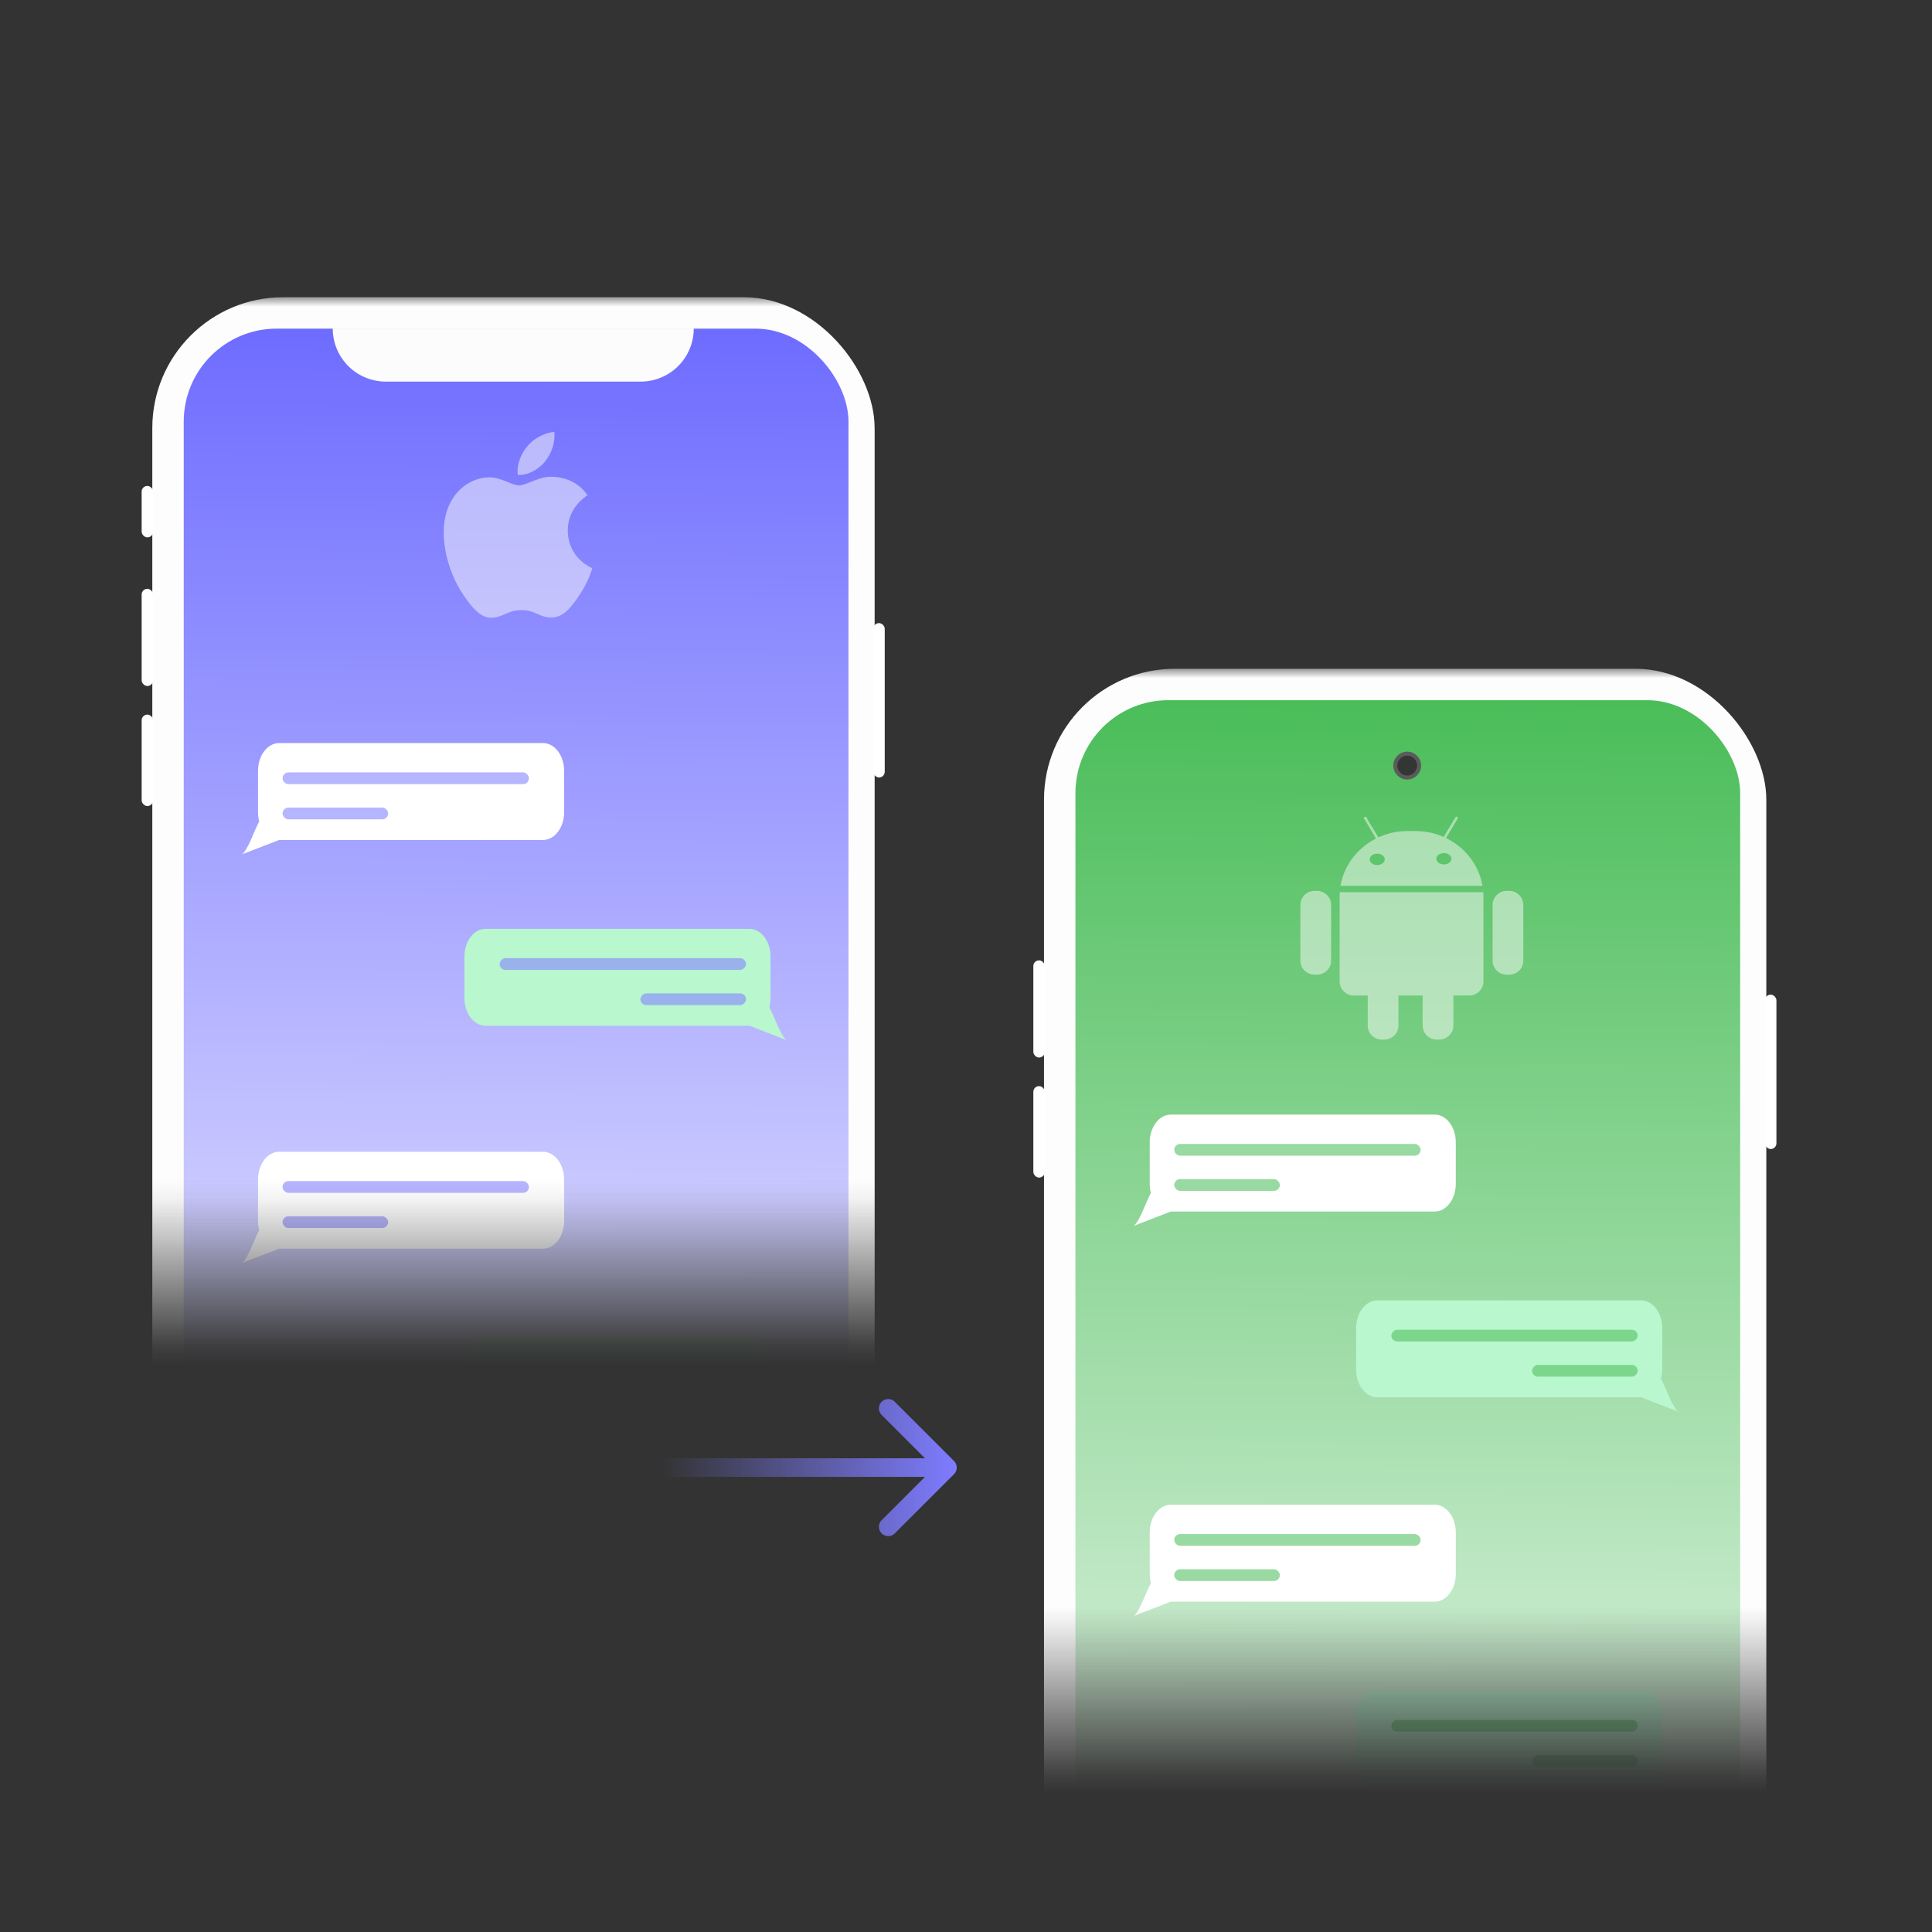
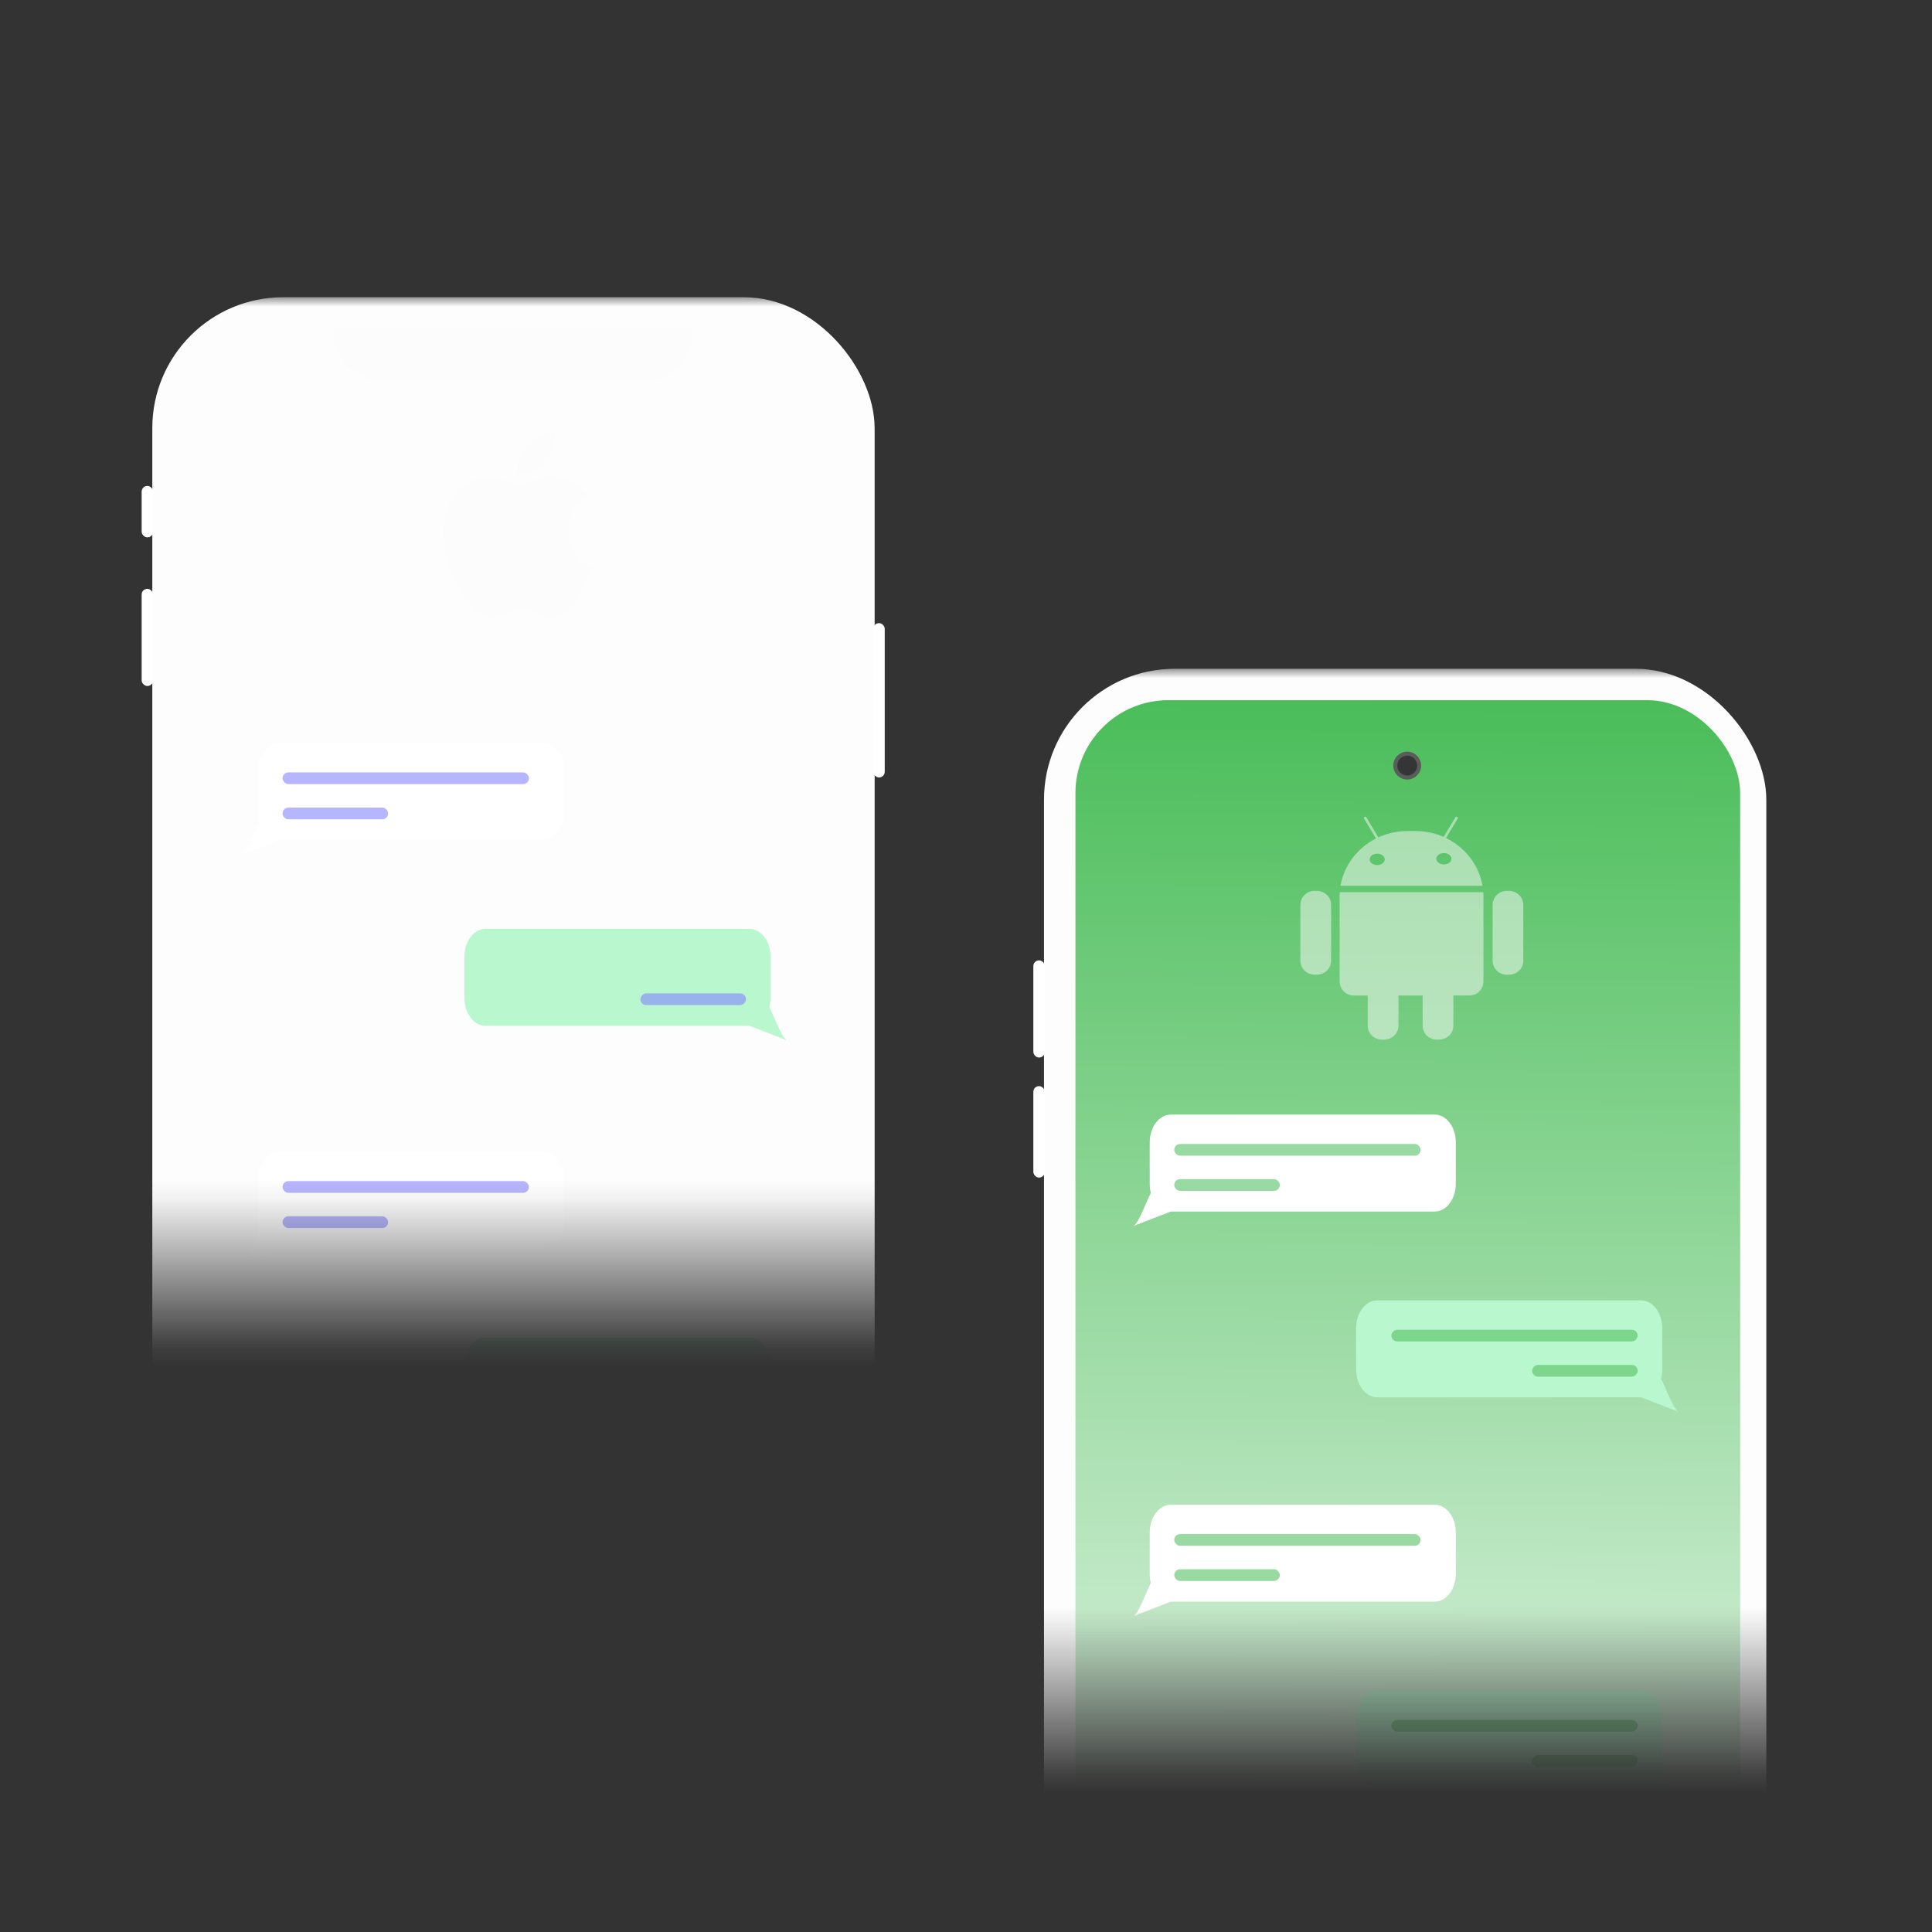
<svg xmlns="http://www.w3.org/2000/svg" width="104" height="104" fill="none">
  <rect width="100%" height="100%" fill="#333333" stroke="none" />
  <mask id="b" style="mask-type:alpha" maskUnits="userSpaceOnUse" x="55" y="36" width="42" height="61">
    <path fill="url(#a)" d="M55 36h41.885v60.209H55z" />
  </mask>
  <g mask="url(#b)">
    <rect x="56.199" y="36" width="38.882" height="77.482" rx="7.044" fill="#FDFDFD" />
    <rect x="56.457" y="36.282" width="38.6" height="76.919" rx="7.044" fill="#FDFDFD" />
    <rect x="57.891" y="37.691" width="35.783" height="74.101" rx="5.001" fill="url(#c)" />
    <path d="M63.026 60c-.628 0-1.136.667-1.136 1.49v2.236c0 .173.022.34.063.494-.267.48-.642 1.632-.953 1.78l2.026-.783H77.23c.627 0 1.136-.668 1.136-1.49V61.49c0-.824-.508-1.491-1.136-1.491H63.026Z" fill="#fff" />
    <rect opacity=".6" x="63.21" y="61.579" width="13.261" height=".632" rx=".316" fill="#54C163" />
    <rect opacity=".6" x="63.21" y="63.473" width="5.684" height=".632" rx=".316" fill="#54C163" />
    <path d="M63.026 81c-.628 0-1.136.667-1.136 1.49v2.236c0 .173.022.34.063.494-.267.48-.642 1.632-.953 1.78l2.026-.783H77.23c.627 0 1.136-.668 1.136-1.49V82.49c0-.823-.508-1.49-1.136-1.49H63.026Z" fill="#fff" />
    <rect opacity=".6" x="63.21" y="82.579" width="13.261" height=".632" rx=".316" fill="#54C163" />
    <rect opacity=".6" x="63.21" y="84.473" width="5.684" height=".632" rx=".316" fill="#54C163" />
    <path d="M88.341 70c.628 0 1.137.667 1.137 1.49v2.236c0 .173-.023.34-.064.494.267.48.642 1.632.953 1.78l-2.026-.783H74.137c-.627 0-1.136-.668-1.136-1.49V71.49c0-.823.509-1.49 1.136-1.49h14.204Z" fill="#B9F7CE" />
    <rect opacity=".6" width="13.261" height=".632" rx=".316" transform="matrix(-1 0 0 1 88.157 71.579)" fill="#54C163" />
    <rect opacity=".6" width="5.684" height=".632" rx=".316" transform="matrix(-1 0 0 1 88.157 73.473)" fill="#54C163" />
    <path d="M88.341 91c.628 0 1.137.667 1.137 1.49v2.236c0 .173-.023.34-.064.494.267.48.642 1.632.953 1.78l-2.026-.783H74.137c-.627 0-1.136-.668-1.136-1.49V92.49c0-.823.509-1.49 1.136-1.49h14.204Z" fill="#B9F7CE" />
    <rect opacity=".6" width="13.261" height=".632" rx=".316" transform="matrix(-1 0 0 1 88.157 92.579)" fill="#54C163" />
    <rect opacity=".6" width="5.684" height=".632" rx=".316" transform="matrix(-1 0 0 1 88.157 94.473)" fill="#54C163" />
    <path opacity=".5" d="M81.227 52.467h-.106a.76.76 0 0 1-.773-.745v-3.02a.76.76 0 0 1 .773-.746h.106a.76.76 0 0 1 .773.747v3.019c0 .411-.347.745-.773.745Zm-2.148 1.12h-.844v1.63c0 .411-.347.745-.775.745h-.105a.76.76 0 0 1-.773-.746v-1.628h-1.303v1.628c0 .412-.347.746-.775.746H74.4c-.428 0-.775-.334-.775-.746v-1.628h-.738a.76.76 0 0 1-.774-.746v-4.58c0-.08.003-.16.01-.237h7.722c.006.077.009.158.009.237v4.579a.76.76 0 0 1-.774.747Zm-5.008-8.45-.648-1.082c-.014-.023-.005-.055.02-.07l.03-.016a.053.053 0 0 1 .072.02l.652 1.089a3.757 3.757 0 0 1 1.575-.343h.421c.542 0 1.056.114 1.518.318l.639-1.065a.055.055 0 0 1 .071-.019l.031.016a.05.05 0 0 1 .02.07l-.634 1.056c1.024.498 1.771 1.446 1.965 2.574H72.16c.189-1.107.915-2.042 1.91-2.547Zm3.653 1.395c.224 0 .406-.136.406-.304 0-.169-.182-.305-.406-.305-.223 0-.404.136-.404.305 0 .168.18.304.404.304Zm-3.589.034c.223 0 .405-.138.405-.306 0-.169-.182-.305-.405-.305-.224 0-.404.136-.404.305-.001.17.18.306.404.306Zm-3.256 5.901h-.106c-.426 0-.773-.334-.773-.745v-3.02a.76.76 0 0 1 .773-.746h.106c.428 0 .775.334.775.747v3.019c0 .411-.346.745-.775.745Z" fill="#FDFDFD" />
    <circle cx="75.75" cy="41.212" r=".642" fill="#343535" stroke="#5B5B5B" stroke-width=".216" />
    <rect x="55.625" y="51.696" width=".616" height="5.232" rx=".308" fill="#fff" />
    <rect x="55.625" y="58.466" width=".616" height="4.924" rx=".308" fill="#fff" />
-     <rect x="95.01" y="53.542" width=".616" height="8.31" rx=".308" fill="#fff" />
  </g>
  <mask id="e" style="mask-type:alpha" maskUnits="userSpaceOnUse" x="7" y="16" width="42" height="58">
    <path fill="url(#d)" d="M7 16h41.885v57.068H7z" />
  </mask>
  <g mask="url(#e)">
    <rect x="8.199" y="16" width="38.882" height="77.482" rx="7.044" fill="#FDFDFD" />
    <rect x="8.457" y="16.282" width="38.6" height="76.919" rx="7.044" fill="#FDFDFD" />
-     <rect x="9.891" y="17.691" width="35.783" height="74.101" rx="5.001" fill="url(#f)" />
    <path d="M15.026 40c-.628 0-1.136.667-1.136 1.49v2.236c0 .173.022.34.063.494-.267.48-.642 1.632-.953 1.78l2.026-.783H29.23c.628 0 1.136-.668 1.136-1.49V41.49c0-.824-.508-1.491-1.136-1.491H15.026Z" fill="#fff" />
    <rect opacity=".6" x="15.21" y="41.579" width="13.261" height=".632" rx=".316" fill="#8684FF" />
    <rect opacity=".6" x="15.21" y="43.473" width="5.684" height=".632" rx=".316" fill="#8684FF" />
    <path d="M15.026 62c-.628 0-1.136.667-1.136 1.49v2.236c0 .173.022.34.063.494-.267.48-.642 1.632-.953 1.78l2.026-.783H29.23c.628 0 1.136-.668 1.136-1.49V63.49c0-.823-.508-1.49-1.136-1.49H15.026Z" fill="#fff" />
    <rect opacity=".6" x="15.21" y="63.579" width="13.261" height=".632" rx=".316" fill="#8684FF" />
    <rect opacity=".6" x="15.21" y="65.473" width="5.684" height=".632" rx=".316" fill="#8684FF" />
    <path d="M40.341 50c.628 0 1.137.667 1.137 1.49v2.236c0 .173-.023.34-.064.494.267.48.642 1.632.953 1.78l-2.026-.783H26.137c-.627 0-1.136-.668-1.136-1.49V51.49c0-.824.509-1.491 1.136-1.491h14.204Z" fill="#B9F7CE" />
-     <rect opacity=".6" width="13.261" height=".632" rx=".316" transform="matrix(-1 0 0 1 40.157 51.579)" fill="#8684FF" />
    <rect opacity=".6" width="5.684" height=".632" rx=".316" transform="matrix(-1 0 0 1 40.157 53.473)" fill="#8684FF" />
    <path d="M40.341 72c.628 0 1.137.667 1.137 1.49v2.236c0 .173-.023.34-.064.494.267.48.642 1.632.953 1.78l-2.026-.783H26.137c-.627 0-1.136-.668-1.136-1.49V73.49c0-.823.509-1.49 1.136-1.49h14.204Z" fill="#B9F7CE" />
    <path opacity=".5" d="M31.885 30.585c-.013.038-.206.723-.68 1.427-.41.607-.834 1.22-1.504 1.23-.659.012-.87-.4-1.622-.4-.751 0-.988.39-1.61.412-.644.027-1.14-.663-1.551-1.268-.842-1.238-1.49-3.51-.62-5.031.427-.761 1.196-1.246 2.033-1.259.63-.012 1.23.435 1.614.435.393 0 1.119-.54 1.885-.46.32.014 1.218.137 1.795.99-.045.03-1.073.648-1.061 1.904.015 1.517 1.307 2.014 1.32 2.02Zm-2.556-5.726c.345-.43.572-1.019.512-1.604-.493.02-1.094.333-1.45.76-.316.372-.595.97-.517 1.549.548.034 1.111-.292 1.455-.705Z" fill="#FCFCFC" />
    <path d="M17.912 17.684h19.433a2.858 2.858 0 0 1-2.858 2.858H20.77a2.858 2.858 0 0 1-2.858-2.858Z" fill="#FCFCFC" />
    <rect x="7.625" y="26.157" width=".616" height="2.77" rx=".308" fill="#fff" />
    <rect x="7.625" y="31.696" width=".616" height="5.232" rx=".308" fill="#fff" />
-     <rect x="7.625" y="38.466" width=".616" height="4.924" rx=".308" fill="#fff" />
    <rect x="47.01" y="33.542" width=".616" height="8.31" rx=".308" fill="#fff" />
  </g>
-   <path d="M51.354 79.354a.5.5 0 0 0 0-.708l-3.182-3.181a.5.5 0 1 0-.707.707L50.293 79l-2.828 2.828a.5.5 0 1 0 .707.707l3.182-3.181ZM34 79.5h17v-1H34v1Z" fill="url(#g)" />
  <defs>
    <linearGradient id="a" x1="75.942" y1="36" x2="75.942" y2="96.209" gradientUnits="userSpaceOnUse">
      <stop offset=".842" stop-color="#D9D9D9" />
      <stop offset="1" stop-color="#D9D9D9" stop-opacity="0" />
    </linearGradient>
    <linearGradient id="c" x1="75.782" y1="37.691" x2="75.21" y2="111.914" gradientUnits="userSpaceOnUse">
      <stop stop-color="#4ABD59" />
      <stop offset="1" stop-color="#fff" />
    </linearGradient>
    <linearGradient id="d" x1="27.942" y1="16" x2="27.942" y2="73.068" gradientUnits="userSpaceOnUse">
      <stop offset=".842" stop-color="#D9D9D9" />
      <stop offset="1" stop-color="#D9D9D9" stop-opacity="0" />
    </linearGradient>
    <linearGradient id="f" x1="27.782" y1="17.691" x2="27.21" y2="91.914" gradientUnits="userSpaceOnUse">
      <stop stop-color="#6E6CFF" />
      <stop offset="1" stop-color="#fff" />
    </linearGradient>
    <linearGradient id="g" x1="51.386" y1="79" x2="35.545" y2="79" gradientUnits="userSpaceOnUse">
      <stop stop-color="#7E7CFF" />
      <stop offset="1" stop-color="#7E7CFF" stop-opacity="0" />
    </linearGradient>
  </defs>
</svg>